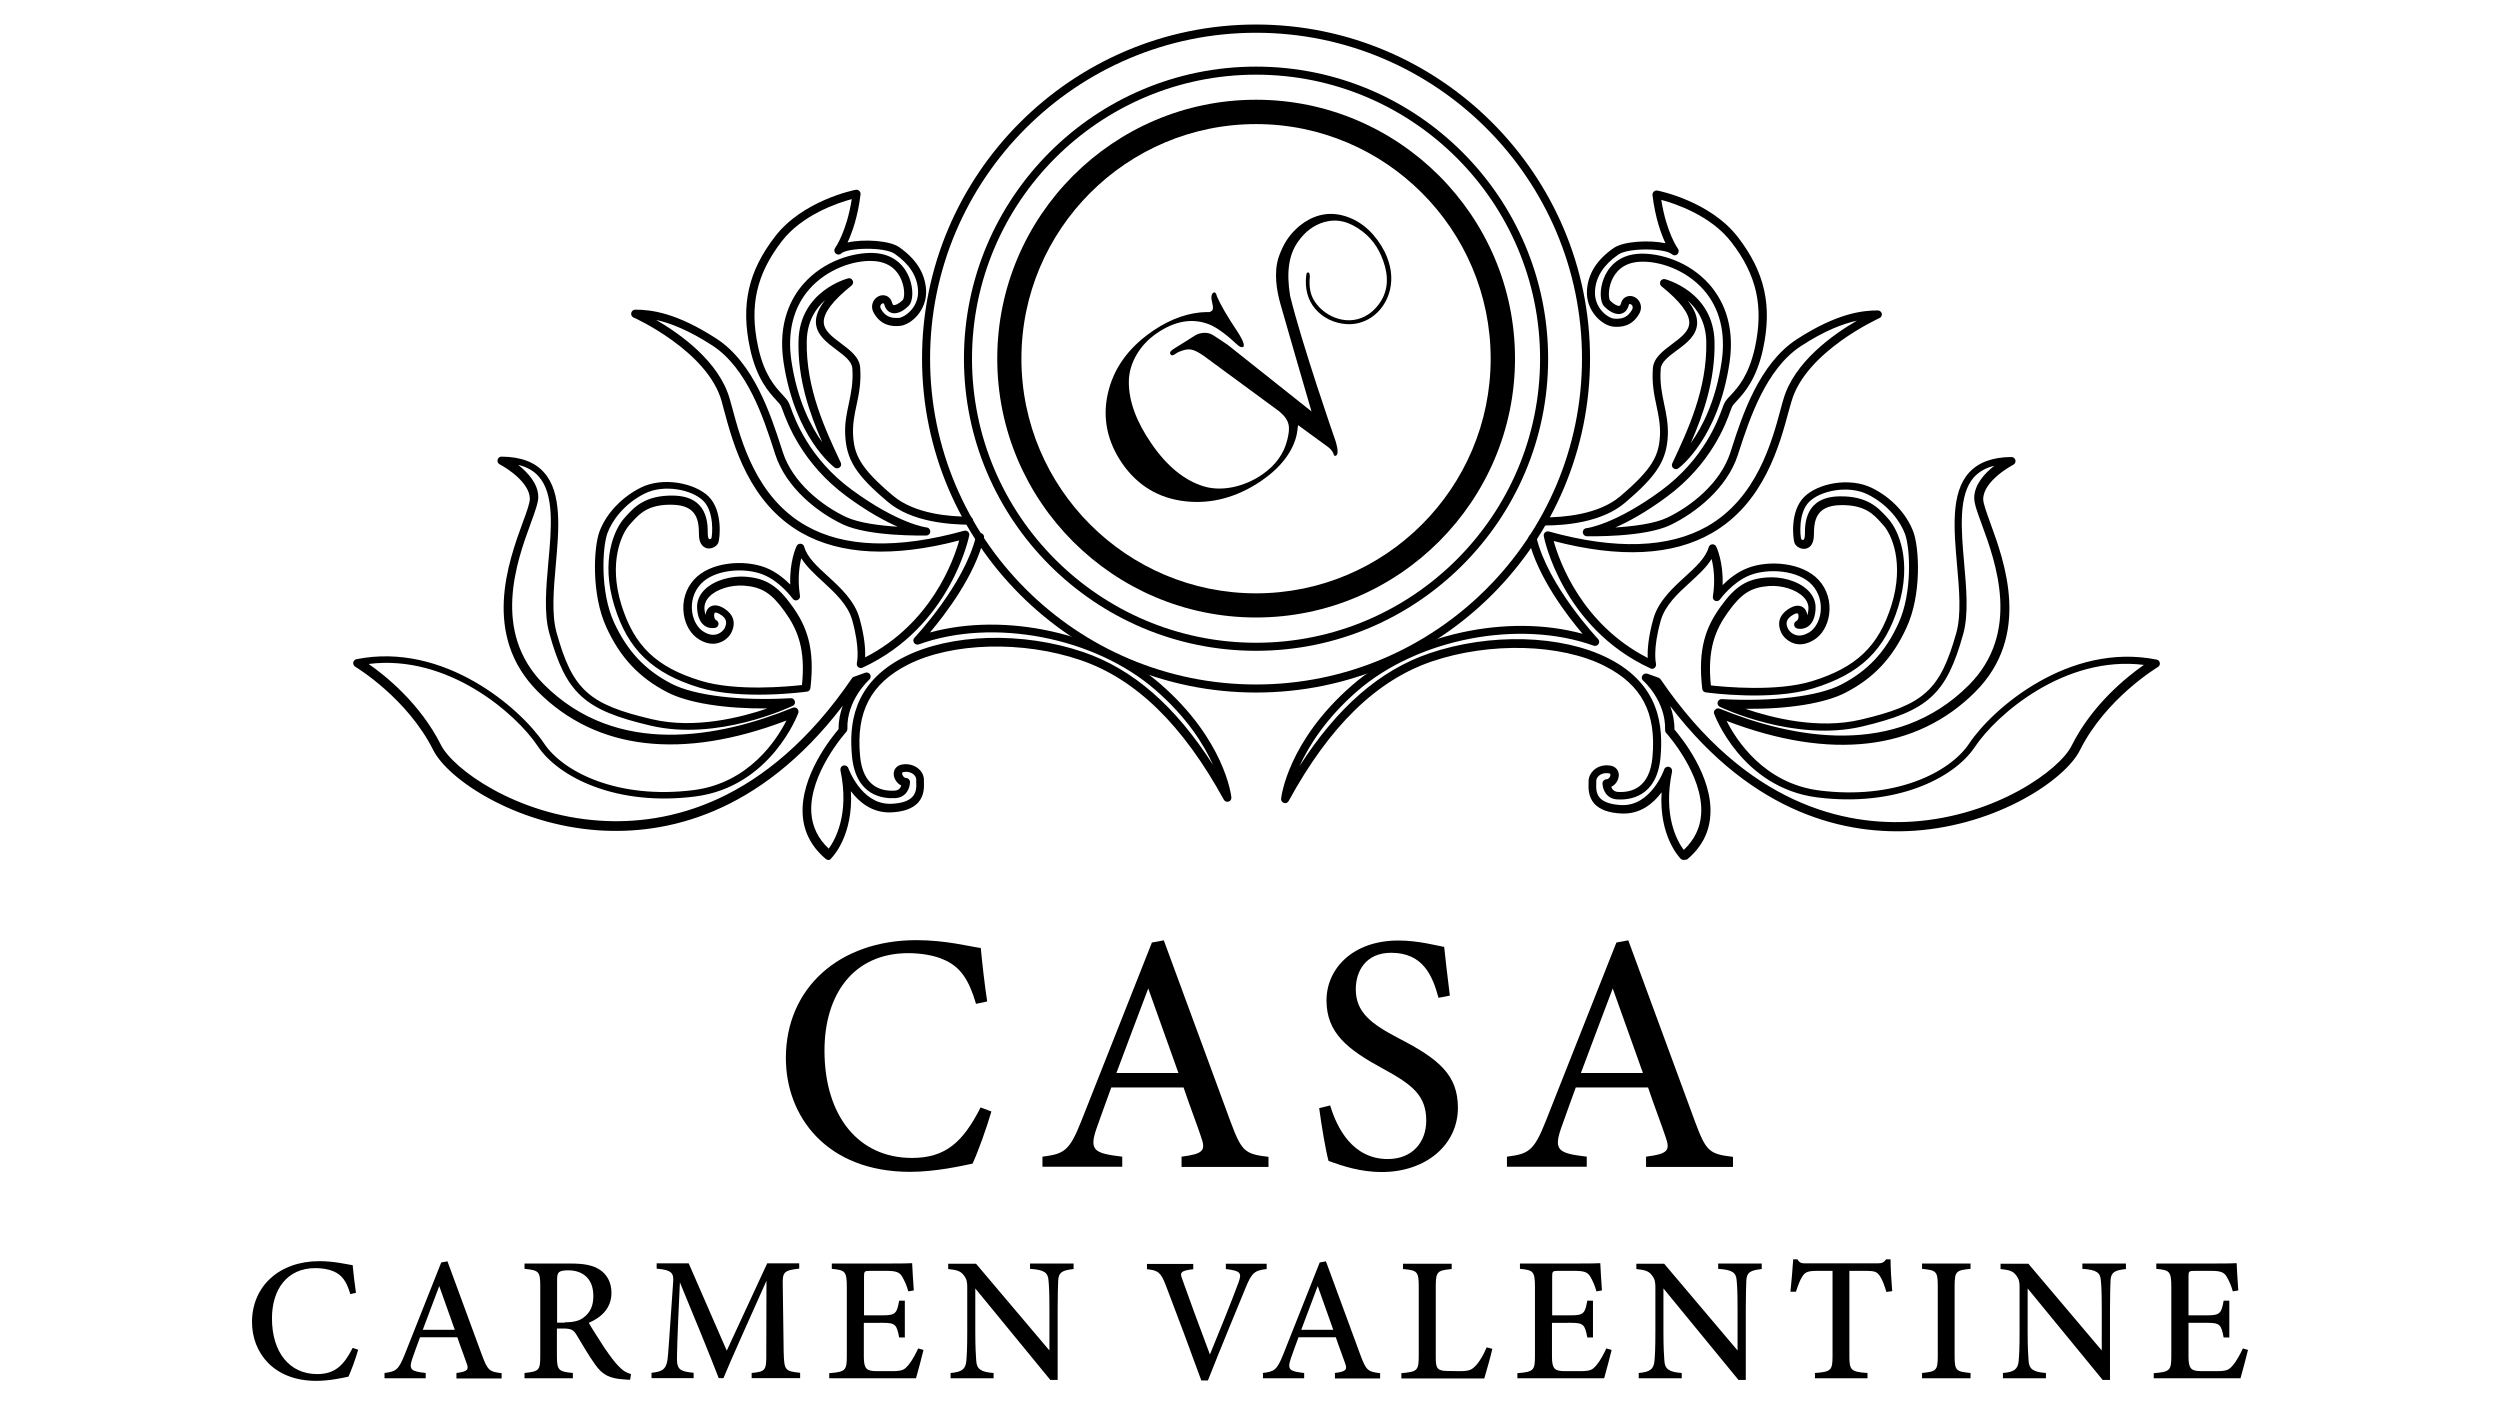
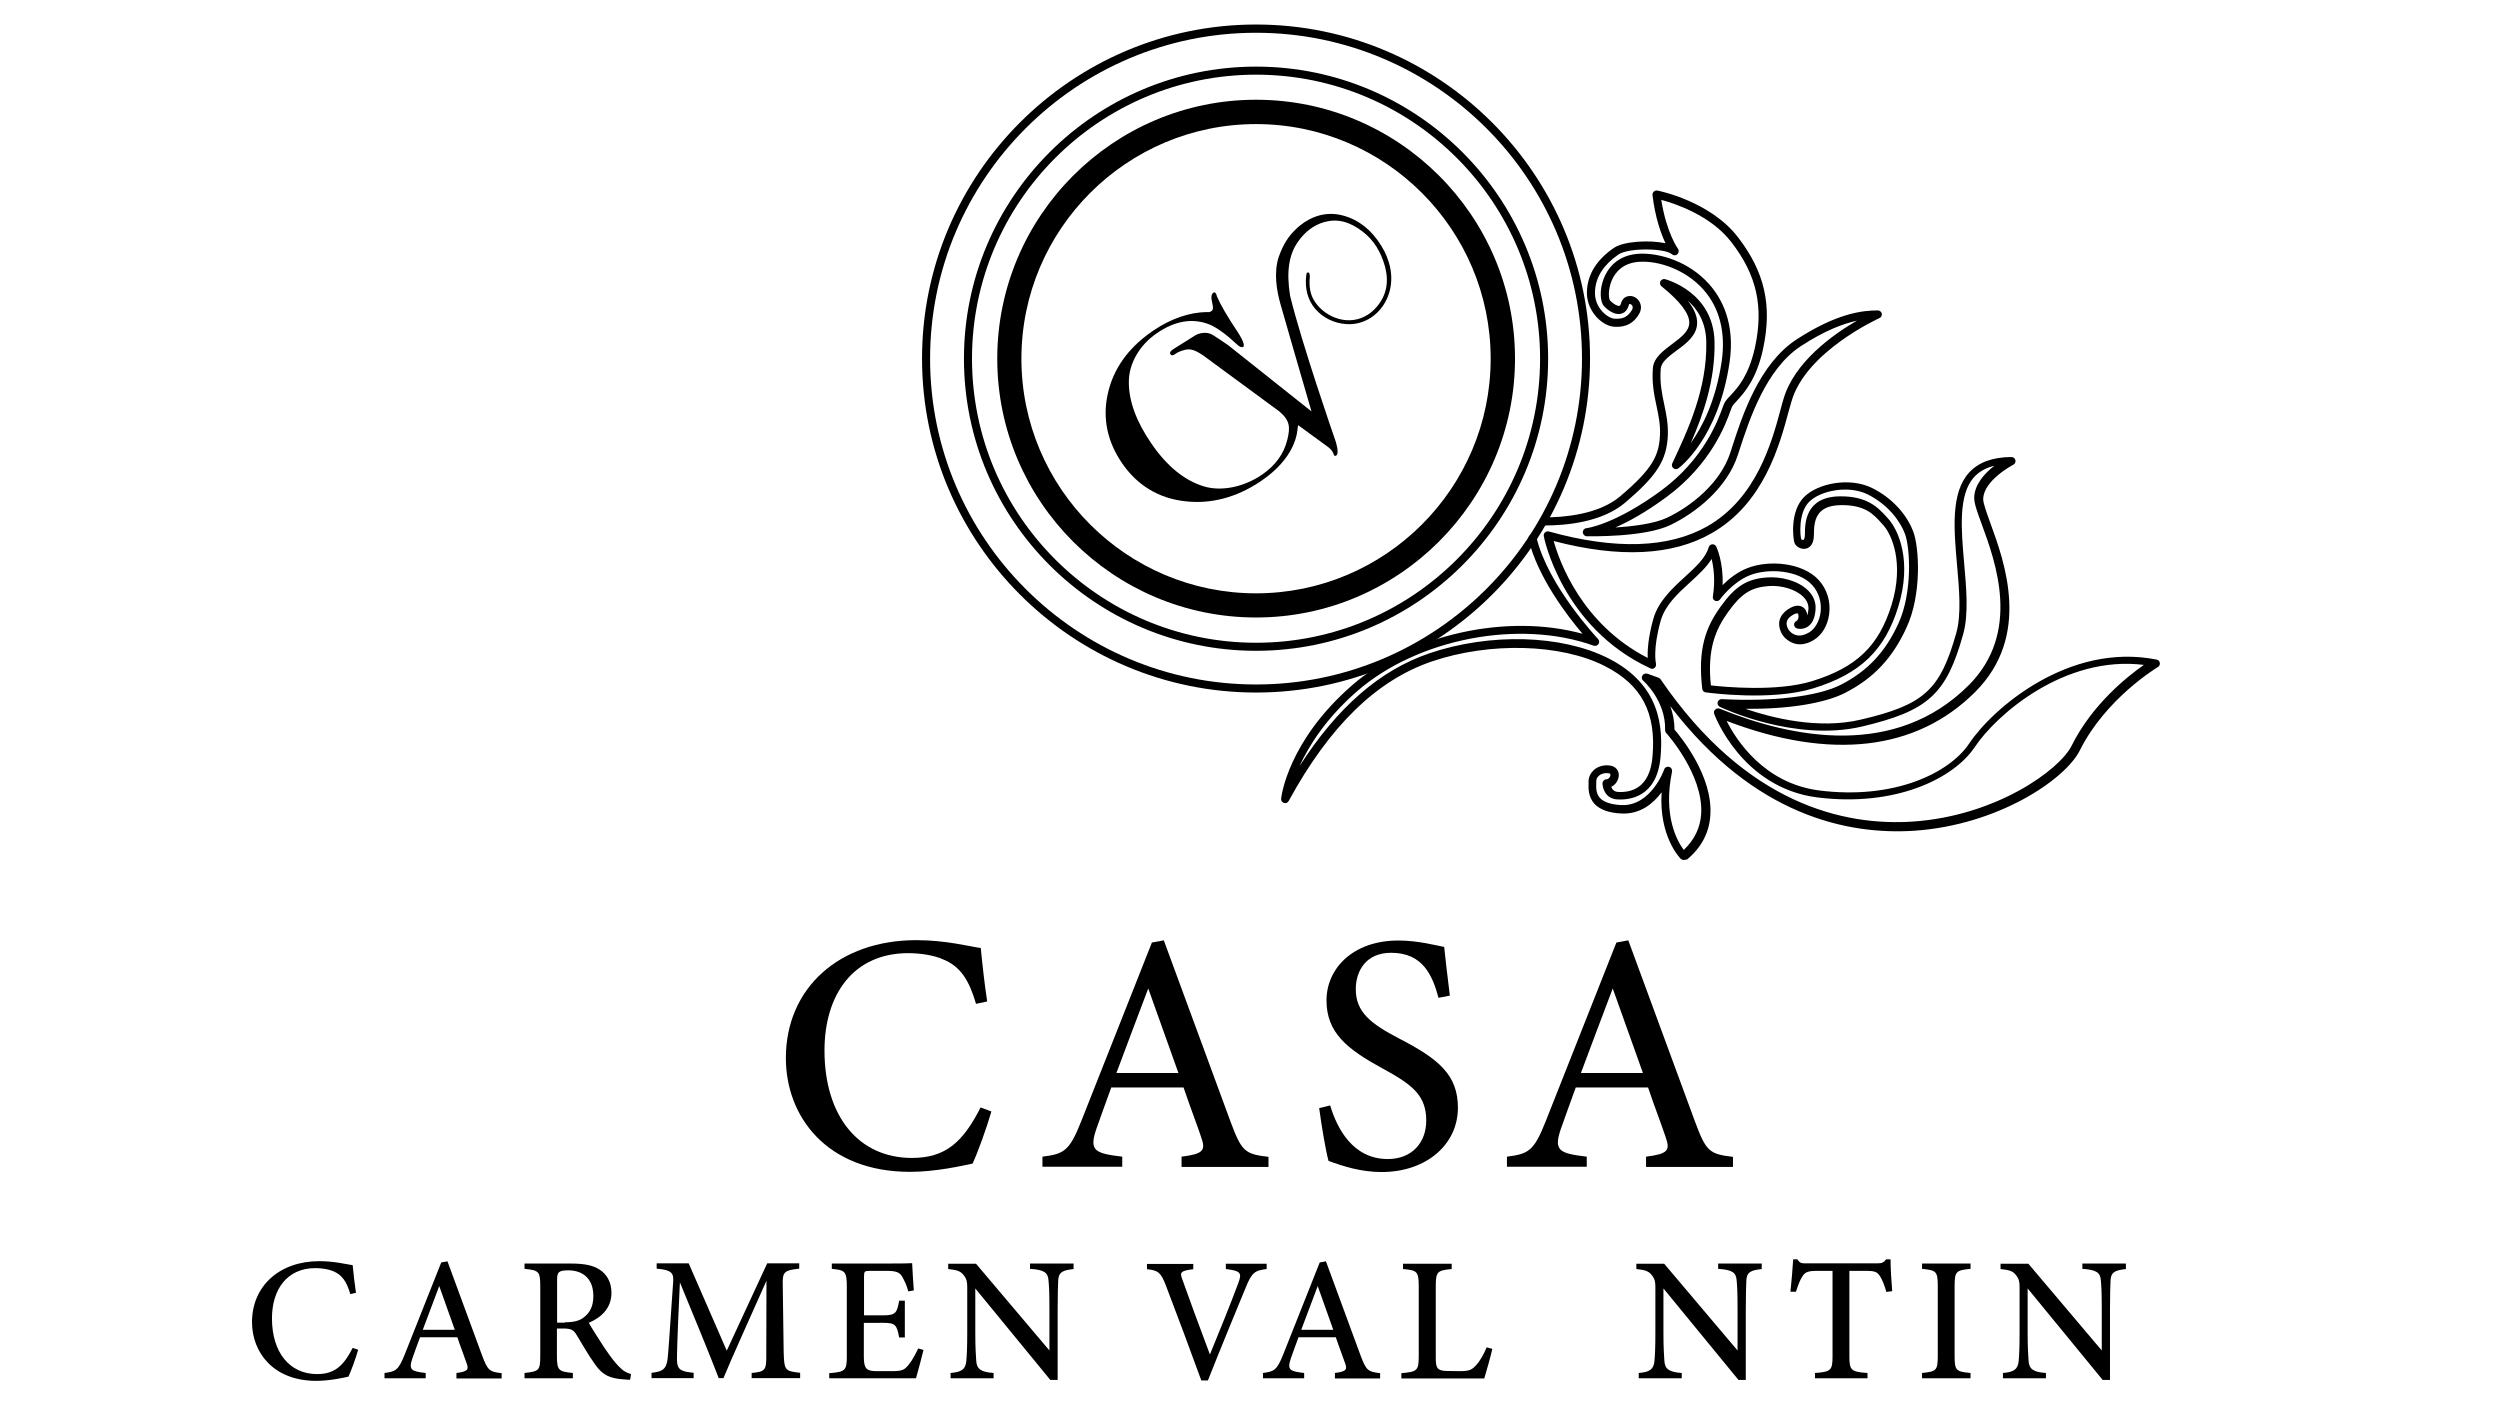
<svg xmlns="http://www.w3.org/2000/svg" version="1.1" id="Layer_1" x="0px" y="0px" viewBox="0 0 1366 768" style="enable-background:new 0 0 1366 768;" xml:space="preserve">
  <g>
    <g>
      <path d="M735.9,118.4c-8.1-2.8-15.9-1.7-23.1,3c-1.6,1.1-3.3,2.4-4.8,3.9c-4.1,3.9-6.9,8.4-9.2,14.8c-3,8.6-1.2,18.8,0.8,25.9    c0.1,0.4,14.1,49.1,17,58.8l-45.8-36.4c-3-2.1-5.9-3.9-7.4-4.9l-0.8-0.5c-3-1.9-7.3-1.2-9.8,0.4c-1.5,1-2.9,1.9-4.4,2.8    c-1.9,1.2-4.1,2.5-6.9,4.3c-1.2,0.8-2.7,1.8-2,3c0.8,1.2,1.8,0.4,2.2,0.2c0.7-0.5,2.2-1.5,3.9-2c3.9-1.3,6-1.4,11.8,2.5l41.5,30.5    c6.1,5.1,6.1,8.9,4.5,15.5c-1.8,7.6-6.4,14-13.6,19c-10.1,7-22.6,9.5-32.2,6.5c-10.4-3.2-20-11-28.3-23.1    c-8.4-12.1-12.6-23.5-12.5-34c0-9.9,5.8-20,15.1-26.4c10.1-7,19.9-8.6,29.2-4.8c4.1,1.8,9.2,5.5,15,11c1.4,1.2,2.4,1.6,3.2,1.1    c0.4-0.2,1.2-1.6-3.1-8.2c-5.4-8.1-9.2-14.5-11.2-19.2c-0.5-1.6-0.6-1.8-0.7-1.8c-0.4-0.6-0.8-0.7-1.4-0.3    c-1.1,0.8-1.3,2.7-0.5,5.7c0.6,2.3,0.5,3.7-0.5,4.3c-0.7,0.5-1.6,0.7-2.6,0.5c-9.5,0.2-19.2,3.5-28.8,9.9    c-0.4,0.3-0.9,0.6-1.3,0.9c-12.9,9-20.9,20.3-23.9,33.8c-3,13.4-0.3,26.3,8,38.3c8.3,11.9,19.8,18.9,34.3,20.5    c14,1.6,27.8-2,40.9-10.7c0.5-0.4,0.9-0.6,1.4-1c10.3-7.1,16.9-16.1,18.7-25.2c0.2-0.9,0.3-2,0.4-2.8c0.1-1,0.2-1.6,0.3-1.9    l15.6,11.4c2.8,1.9,3.5,3.6,3.8,4.5c0.2,0.5,0.3,0.8,0.6,0.9l0.7-0.1l0.1-0.1c1.9-1.3-0.3-7.8-0.6-8.6    c-0.2-0.5-18.2-52.4-24.6-78.7c-2.1-13-0.7-22.4,4.3-29.5c3.9-5.6,8.8-9.2,14.5-10.8c7-1.9,13.6-0.3,20.8,5.2    c6,4.6,10,10.9,12.3,19.3c2.2,8.4,0.7,15.8-4.6,21.9c-1.4,1.6-2.9,3-4.6,4.1l0,0c-10.3,6.8-23.1,1.9-29-6.7    c-2.6-3.7-3.5-8.2-2.9-14.1c0-0.4-0.1-0.9-0.2-1.3l-0.2-0.5l-0.1-0.3l-1.1,0.1l-0.1,0.2l-0.1,0.4l-0.2,1c-0.8,7,0.8,13.3,4.9,18.1    c4.1,4.9,10.4,8,17.2,8.4c4.8,0.3,9.4-1,13.4-3.6c5.1-3.4,8.8-8.8,10.3-15.2c1.5-6.6,0.6-13.3-2.8-20.5    C751.9,128.3,744.6,121.3,735.9,118.4" />
      <g>
        <g>
          <g>
-             <path d="M452.7,469.9c-0.5,0-1-0.2-1.4-0.5c-7.8-6.5-12.1-14.7-12.7-24.1c-1.4-21.4,16.1-42.8,19.6-46.9       c0-4.8,0.9-9.1,2.3-12.8c-46,60.2-97.5,70.5-133.4,68.1c-45.6-3.1-82.4-27.9-90.4-43.9c-14.3-28.5-42.3-45.3-42.6-45.5       c-0.8-0.5-1.2-1.4-1.1-2.3c0.2-0.9,0.8-1.6,1.7-1.8c47.9-9.6,89.7,26.8,102.5,45.9c10.6,16,40.8,30.8,81.9,25.6       c30.2-3.9,45.4-27.6,50.6-38c-56.9,21.7-103.8,16.3-135.8-15.8c-30.8-30.8-16.1-71-8.2-92.6c2.1-5.6,3.8-10.5,3.8-12.7       c0-8.6-11.9-16.5-16.5-18.9c-0.9-0.5-1.4-1.5-1.1-2.5c0.2-1,1.1-1.7,2.1-1.7c0,0,0,0,0,0c10.5,0.1,18.1,2.9,23.2,8.6       c10,11.1,8.2,31.1,6.5,50.4c-1.2,13.3-2.4,27.1,0.4,37.1c8.7,31.3,17.5,39.3,52.2,47.4c23.3,5.5,48.6-1,63-5.9       c-23.4,0.2-43.3-3-54.6-8.8c-15.5-8-25.8-19-33.4-35.6c-8.3-18.1-6.9-43.6-3.8-52.1c3.6-9.8,12-18.8,22.5-24.1       c12.3-6.2,29.8-2.5,37.2,4.8c7.9,7.9,6.1,23.1,5.3,25.2c-0.7,1.9-3.4,3.6-6.1,3.1c-1.3-0.3-4.5-1.5-4.5-7.6       c0-7.7-1.1-15.9-14.4-16.2c-13.3-0.4-18.2,5-22.4,9.7l-0.9,1c-4.7,5.1-11.8,20.9-4.7,43.9c7,22.5,19.1,34.2,43.5,41.6       c19.3,5.9,48,3.1,55.2,2.3c2-19.6-2.3-30.2-9.4-40.1c-7.2-10.1-12.6-13.5-22.3-14.2c-7.1-0.5-14.9,1.9-18.8,5.9       c-2,2-2.9,4.3-2.8,6.8c0.1,1.3,0.3,2.4,0.6,3.3c0.2-1.9,1-3.5,2.4-4.4c1.3-0.8,3.5-1.5,7,0.4c3.4,1.9,8.5,6.2,4.6,13.9       c-0.6,1.2-2.9,4.3-6.9,5.4c-2.3,0.7-6.1,0.9-10.6-1.9c-4.5-2.7-7.5-7.8-8.4-13.9c-1-7,1.1-13.9,5.7-18.9       c8.8-9.6,27.2-11,38.9-6.5c5.7,2.2,10.4,6.1,13.6,9.3c-0.5-12.7,3.3-20.7,3.5-21.1c0.4-0.8,1.3-1.3,2.2-1.2       c0.9,0.1,1.7,0.7,1.9,1.6c1.6,5.8,7.2,10.9,13,16.2c6.8,6.2,14.5,13.3,17.2,22.8c2.9,10.3,3.3,17.4,3.1,21.5       c36.1-18.5,48.3-52.8,51.4-63.9c-35.9,9.4-64.9,7.9-86.2-4.2c-28.6-16.3-37.2-48.1-42.3-67c-0.5-1.8-0.9-3.4-1.3-4.9       c-7.7-27.4-47.7-45.6-48.1-45.7c-1-0.4-1.5-1.5-1.3-2.5c0.2-1,1.1-1.8,2.2-1.8c8.6,0,22.4,1.6,44.3,15.8       c20.6,13.3,29.8,42,35.4,59.2l0.9,2.8c5.4,16.7,21.4,29.3,34.6,35.5c7.1,3.3,18.7,4.7,28.2,5.3c-7.1-3.1-16.5-8.2-27.9-16.6       c-24.4-18-32.4-40.1-35.1-47.4c-0.3-0.8-0.5-1.4-0.7-1.8c-0.4-0.9-1.4-2-2.7-3.4c-4-4.4-10.7-11.6-14.3-28.3       c-5.1-23.7-1-42,13.7-61.1c15.1-19.6,42.9-25.3,44.1-25.5c0.7-0.1,1.4,0.1,1.9,0.6c0.5,0.5,0.8,1.2,0.7,1.9       c-1.5,12.5-4.7,21.1-7.1,26.3c8.9-2,23.1-1.1,28.3,2.6c9.2,6.5,13.9,14,14.6,23c0.8,11.3-8.2,19.6-14.6,20       c-4.1,0.3-9.9-0.1-13.9-7c-1.4-2.4-1.3-5,0.1-7.1c1.3-1.9,3.6-3,5.7-2.6c2,0.3,3.5,1.8,4.1,3.9c0.1,0.5,0.4,1.3,0.9,1.4       c0.8,0.2,2.9-0.7,5-2.8c0.8-0.8,1.4-5.7-0.8-11c-1.9-4.6-6.2-10-15.9-10.3c-10.1-0.4-24.5,4.3-34.2,15.2       c-8.9,10-12.3,23.6-10,39.3c3.2,21.6,10.7,36,16.9,44.6c-7-15.9-13.5-34.5-13-55.4c0.6-27.4,26.8-34.1,27.1-34.2       c1-0.3,2,0.2,2.5,1.2c0.5,0.9,0.2,2-0.6,2.7c-10.2,8.2-15.3,14.9-15.2,20c0.1,4.7,4.6,8,9.4,11.6c4.9,3.7,10.1,7.5,10.5,13.3       c0.6,8.2-0.7,14.4-2,20.5c-1.1,5.1-2.1,10-1.9,15.7c0.5,11.2,3.6,18.4,21.9,33.8c11.9,10,31.1,11.4,41.5,11.4       c1.2,0,2.2,1,2.2,2.2c0,1.2-1,2.2-2.2,2.2c-11-0.1-31.4-1.5-44.3-12.4c-17.6-14.8-22.8-23.1-23.4-37c-0.3-6.2,0.9-11.6,2-16.8       c1.2-5.8,2.5-11.8,1.9-19.3c-0.3-3.8-4.4-6.9-8.7-10.1c-5.2-3.9-11-8.2-11.2-15c-0.1-3.7,1.6-7.8,5.1-12.2       c-5.2,4.6-9.9,11.7-10.1,22.5c-0.5,25.8,10.1,48.3,18.6,66.4c0.4,0.9,0.2,2-0.6,2.6c-0.8,0.6-1.9,0.7-2.7,0.1       c-0.9-0.7-21.8-16.5-28-57.8c-3.2-21.5,4.3-35.2,11.1-42.8c11.4-12.8,27.4-16.9,37.6-16.7c12.9,0.4,18.1,8.6,20,13.5       c2.4,6,2.2,12.9-0.3,15.4c-1.5,1.5-5.4,4.9-9.2,3.9c-1.4-0.4-3.2-1.4-4.1-4.5c-0.1-0.3-0.3-0.7-0.5-0.8c-0.4,0-1,0.2-1.4,0.8       c-0.5,0.7-0.4,1.5,0.1,2.4c2.2,3.8,5,5.1,9.7,4.8c3.3-0.3,11.2-5.9,10.5-15.3c-0.5-7.6-4.7-14.1-12.7-19.7       c-5.6-3.9-25.7-3.4-29.3-0.2c-0.8,0.8-2.1,0.8-3,0c-0.8-0.8-1-2-0.3-3c0.1-0.1,6.3-8.8,9.1-26.7c-7.5,2-27.1,8.5-38.3,23.1       c-13.8,18-17.7,35.2-12.9,57.5c3.3,15.4,9.3,21.9,13.3,26.2c1.6,1.8,2.9,3.1,3.6,4.7c0.2,0.5,0.4,1.1,0.8,2       c2.5,7,10.2,28.2,33.5,45.3c25.6,18.8,40.8,20.6,40.9,20.6c1.2,0.1,2,1.1,2,2.3c0,1.2-1,2.1-2.2,2.1c-1.3,0-31.3,0.7-45.6-6.1       c-14-6.6-31-20.1-36.9-38.2l-0.9-2.8c-5.4-16.6-14.3-44.4-33.6-56.8c-13-8.4-23-12.2-30.6-13.9c13.1,7.6,34.4,22.7,40.2,43.1       c0.4,1.5,0.9,3.2,1.4,5c4.9,18.3,13.2,48.9,40.2,64.3c21,12,50.1,12.9,86.5,2.8c0.7-0.2,1.5,0,2.1,0.5c0.6,0.5,0.8,1.3,0.7,2       c-0.1,0.5-10,50-58.3,72.3c-0.8,0.4-1.7,0.2-2.4-0.3c-0.7-0.6-0.9-1.5-0.7-2.3c0-0.1,1.9-7.5-2.6-23.5       c-2.4-8.3-9.2-14.6-15.9-20.8c-4.6-4.2-9-8.3-11.9-12.9c-1.1,4.5-2.1,11.6-0.7,20.5c0.2,1-0.4,2-1.4,2.4c-1,0.4-2,0.1-2.6-0.8       c-0.1-0.1-6.8-9.5-16.3-13.2c-10.1-4-26.6-2.8-34,5.3c-3.7,4-5.4,9.6-4.6,15.3c0.7,4.7,3,8.7,6.3,10.7c2.6,1.6,4.9,2,7.1,1.4       c2.5-0.7,4-2.7,4.2-3.1c1.3-2.6,2-5.5-2.8-8.1c-1.4-0.8-2.2-0.7-2.4-0.6c-0.2,0.2-0.5,0.8-0.4,1.9c0.1,1.2,0.7,2,1,2.1       c0.9,0.4,1.4,1.2,1.4,2.2c-0.1,0.9-0.7,1.8-1.6,2c-0.3,0.1-3.3,0.8-6-1.1c-2.4-1.7-3.8-4.8-4.1-9.3c-0.3-3.8,1.1-7.4,4-10.3       c5.6-5.6,15.2-7.7,22.3-7.2c11.1,0.8,17.6,4.8,25.6,16c7.9,11,12.6,22.9,10,44.9c-0.1,1-0.9,1.8-1.9,1.9       c-1.4,0.2-35.7,4.8-58.8-2.2c-25.6-7.8-39.1-20.8-46.4-44.6c-7.7-24.9-0.1-42,5.6-48.2l0.9-1c4.4-4.8,10.4-11.4,25.8-11.1       c18.7,0.4,18.7,15.1,18.7,20.6c0,2.1,0.5,3.1,0.8,3.2c0.4,0.1,1.1-0.2,1.2-0.5c0.5-1.6,1.7-14.3-4.4-20.4       c-6.2-6.2-21.5-9.3-32.1-4c-11.2,5.6-17.8,14.8-20.3,21.6c-2.8,7.7-4.1,32,3.6,48.8c7.2,15.6,16.9,26,31.4,33.5       c12.4,6.4,37.3,9.5,65.1,7.9c1.1-0.1,2,0.6,2.3,1.7c0.3,1-0.2,2.1-1.2,2.5c-1.7,0.8-41.2,19.4-77.6,10.8       c-36.3-8.5-46.2-17.5-55.4-50.6c-3-10.8-1.7-25-0.5-38.7c1.7-18.4,3.4-37.3-5.4-47c-2.7-3-6.4-5.1-11.1-6.2       c5.2,4.1,11,10.3,11,17.6c0,3-1.7,7.7-4.1,14.3c-7.6,20.7-21.6,59.2,7.1,88c40,40.1,96.1,29.1,136.1,12.8       c0.8-0.3,1.7-0.1,2.4,0.5c0.6,0.6,0.8,1.5,0.6,2.3c-0.1,0.4-14.9,40.4-56.3,45.7c-42.9,5.5-74.7-10.4-86.1-27.5       c-11.7-17.6-49-50.4-92.4-44.9c9,6.2,28.1,21.5,39.5,44.2c6.6,13.2,41.2,38.4,86.7,41.4c37,2.5,91-9,137.9-77.8       c0.3-0.4,0.6-0.7,1.1-0.8l6.1-2.2c1-0.4,2.1,0,2.7,0.9c0.5,0.9,0.4,2.1-0.4,2.8c-0.1,0.1-12.5,11.2-12,27       c0,0.6-0.2,1.1-0.6,1.6c-0.2,0.2-20.5,22.9-19.1,44.3c0.5,7.5,3.7,14.1,9.5,19.5c3.3-4.5,11.5-18.6,6.4-42.8       c-0.2-1.1,0.4-2.3,1.6-2.6c1.1-0.3,2.3,0.3,2.7,1.4c0.1,0.2,7,19.5,22.6,19.5c0.3,0,0.5,0,0.8,0c5.6-0.2,9.6-1.5,11.7-3.9       c2.3-2.5,2.1-5.9,2-8.2c0-0.5,0-0.9,0-1.2c0-1-0.5-1.9-1.4-2.7c-1.3-1.2-3.3-1.7-5.3-1.4c-1,0.1-1,0.6-1,0.9       c0.1,1.1,1.1,2.4,2.1,2.4c1.2,0,2.2,1,2.2,2.2c0,2.9-1.7,8.4-8,8.8c-6.5,0.4-21.7-1-23.7-23c-1.5-16.3-0.1-39.6,28.5-54.1       c25.4-12.9,64.8-14,97.9-2.7c27,9.2,50.3,29.4,70.9,61.7c-5-11.2-14.4-26.2-31.5-41c-33.2-28.9-88.8-39.6-129.3-24.9       c-1,0.3-2,0-2.6-0.9c-0.6-0.9-0.5-2,0.2-2.7c0.3-0.3,27.3-29,33.7-55.6c0.3-1.2,1.5-1.9,2.7-1.6c1.2,0.3,1.9,1.5,1.6,2.7       c-4.9,20.5-21,41.5-29.5,51.6c41.1-11.3,93.8,0.2,126,28.2c34.9,30.4,38.6,60.6,38.7,61.9c0.1,1-0.5,2-1.5,2.3       c-1,0.3-2.1-0.1-2.6-1c-22.5-41-48.1-66-78.3-76.3c-31.6-10.8-70.4-9.7-94.4,2.5c-20.2,10.3-28.3,25.6-26.1,49.8       c1.5,16.6,11.2,19.5,19,19c2.2-0.1,3.2-1.6,3.5-2.8c-2.3-1.1-3.9-3.6-4.1-5.9c-0.2-2.9,1.7-5.2,4.8-5.6       c3.3-0.5,6.5,0.4,8.8,2.4c1.9,1.6,2.9,3.8,2.9,6.1c0,0.3,0,0.6,0,1c0.1,2.6,0.3,7.5-3.2,11.4c-3,3.2-7.9,5-14.8,5.3       c-10.3,0.4-17.5-5.7-21.9-11.6c1.4,24.2-10,35.9-10.5,36.4C453.8,469.7,453.2,469.9,452.7,469.9z" />
-           </g>
+             </g>
          <g>
            <path d="M920,469.9c-0.6,0-1.1-0.2-1.6-0.6c-0.6-0.6-12-12.3-10.5-36.4c-4.4,6-11.6,12.1-21.9,11.6c-6.9-0.3-11.8-2.1-14.8-5.3       c-3.5-3.9-3.3-8.8-3.2-11.4c0-0.4,0-0.7,0-1c0-2.2,1.1-4.4,2.9-6.1c2.3-2,5.5-2.9,8.8-2.4c3.1,0.4,5,2.7,4.8,5.6       c-0.2,2.4-1.7,4.9-4.1,6c0.4,1.2,1.3,2.6,3.5,2.8c7.8,0.5,17.5-2.4,19-19c2.2-24.2-5.8-39.5-26.1-49.8       c-24-12.2-62.9-13.2-94.4-2.5c-30.3,10.3-55.9,35.3-78.3,76.3c-0.5,0.9-1.6,1.4-2.6,1c-1-0.3-1.6-1.3-1.5-2.3       c0.1-1.3,3.8-31.5,38.7-61.9c32.2-28.1,84.9-39.5,126-28.2c-8.5-10-24.5-31-29.5-51.6c-0.3-1.2,0.4-2.4,1.6-2.7       c1.2-0.3,2.4,0.4,2.7,1.6c6.4,26.7,33.5,55.3,33.7,55.6c0.7,0.7,0.8,1.9,0.2,2.7c-0.6,0.9-1.6,1.2-2.6,0.9       c-40.6-14.6-96.2-3.9-129.3,24.9c-17.1,14.9-26.4,29.9-31.5,41c20.6-32.2,44-52.5,70.9-61.7c33.1-11.3,72.4-10.2,97.9,2.7       c28.6,14.5,29.9,37.8,28.5,54.1c-2,22-17.2,23.4-23.7,23c-6.3-0.4-8-6-8-8.8c0-1.2,1-2.2,2.2-2.2c1.1,0,2.1-1.3,2.1-2.4       c0-0.4,0.1-0.8-1-0.9c-2-0.3-4,0.2-5.3,1.4c-0.9,0.8-1.4,1.8-1.4,2.7c0,0.3,0,0.8,0,1.2c-0.1,2.3-0.3,5.7,2,8.2       c2.1,2.3,6.1,3.6,11.7,3.9c16.2,0.7,23.4-19.3,23.4-19.5c0.4-1.1,1.6-1.7,2.7-1.4c1.1,0.3,1.8,1.4,1.6,2.6       c-5.1,24.3,3,38.3,6.4,42.8c5.8-5.5,9-12,9.5-19.6c1.4-21.5-18.9-44.1-19.1-44.3c-0.4-0.4-0.6-1-0.6-1.6       c0.5-15.9-11.8-26.9-12-27c-0.8-0.7-1-1.9-0.4-2.8c0.5-0.9,1.7-1.3,2.7-1l6.1,2.2c0.4,0.2,0.8,0.4,1.1,0.8       c46.9,68.8,100.9,80.3,137.9,77.8c45.5-3.1,80.1-28.2,86.7-41.4c11.3-22.7,30.5-37.9,39.5-44.2c-43.4-5.4-80.7,27.3-92.4,44.9       c-11.4,17.1-43.2,32.9-86.1,27.5c-41.4-5.3-56.2-45.3-56.3-45.7c-0.3-0.8-0.1-1.7,0.6-2.3c0.6-0.6,1.6-0.8,2.4-0.5       c40,16.3,96.1,27.2,136.1-12.8c28.8-28.8,14.7-67.3,7.1-88c-2.4-6.5-4.1-11.2-4.1-14.3c0-7.3,5.8-13.6,11-17.6       c-4.7,1.1-8.3,3.2-11.1,6.2c-8.7,9.7-7,28.7-5.4,47c1.2,13.7,2.5,27.9-0.5,38.7c-9.2,33-19.1,42-55.4,50.6       c-36.5,8.5-76-10-77.6-10.8c-1-0.5-1.4-1.5-1.2-2.5c0.3-1,1.2-1.8,2.3-1.7c27.7,1.5,52.7-1.5,65.1-7.9       c14.6-7.5,24.3-17.9,31.4-33.5c7.7-16.8,6.4-41.1,3.6-48.8c-2.5-6.8-9.1-16-20.3-21.6c-10.5-5.3-25.9-2.2-32.1,4       c-6.1,6.1-4.9,18.8-4.3,20.5c0.1,0.1,0.8,0.4,1.2,0.3c0.3-0.1,0.8-1.1,0.8-3.2c0-5.5,0-20.2,18.7-20.6       c15.4-0.3,21.4,6.3,25.8,11.1l0.9,1c5.7,6.2,13.3,23.3,5.6,48.2c-7.3,23.8-20.8,36.7-46.4,44.6c-23,7.1-57.3,2.4-58.8,2.2       c-1-0.1-1.8-0.9-1.9-1.9c-2.6-22.1,2.1-33.9,10-44.9c8-11.2,14.5-15.3,25.6-16c7-0.5,16.6,1.5,22.3,7.2c2.9,2.9,4.3,6.5,4,10.3       c-0.3,4.5-1.7,7.6-4.1,9.3c-2.8,1.9-5.7,1.2-6,1.1c-0.9-0.3-1.6-1.1-1.6-2c-0.1-0.9,0.5-1.8,1.4-2.2c0.3-0.1,0.9-0.9,1-2.1       c0.1-1-0.2-1.7-0.4-1.9c-0.2-0.1-0.9-0.2-2.4,0.6c-4.7,2.6-4.1,5.5-2.8,8c0.2,0.5,1.7,2.5,4.2,3.2c2.1,0.6,4.5,0.1,7.1-1.4       c3.3-2,5.6-6,6.3-10.7c0.8-5.7-0.9-11.3-4.6-15.3c-7.4-8.1-23.9-9.3-34-5.3c-9.6,3.8-16.2,13.1-16.3,13.2       c-0.6,0.8-1.7,1.2-2.6,0.8c-1-0.4-1.5-1.4-1.3-2.4c1.4-8.9,0.4-16-0.7-20.5c-2.8,4.6-7.2,8.6-11.9,12.9       c-6.7,6.1-13.5,12.4-15.9,20.8c-4.5,15.9-2.6,23.4-2.6,23.5c0.2,0.8-0.1,1.7-0.7,2.3c-0.7,0.6-1.6,0.7-2.3,0.3       c-48.4-22.3-58.3-71.8-58.3-72.3c-0.1-0.8,0.1-1.5,0.7-2c0.6-0.5,1.3-0.7,2.1-0.5c36.4,10.1,65.5,9.1,86.5-2.8       c27-15.4,35.3-46,40.2-64.3c0.5-1.8,0.9-3.5,1.4-5c5.8-20.4,27.1-35.5,40.2-43.1c-7.6,1.7-17.6,5.4-30.6,13.9       c-19.2,12.5-28.2,40.3-33.6,56.8l-0.9,2.8c-5.9,18-22.9,31.5-36.9,38.2c-14.3,6.8-44.3,6.1-45.6,6.1c-1.2,0-2.1-1-2.2-2.1       c0-1.2,0.8-2.2,2-2.3c0.1,0,15.3-1.8,40.9-20.6c23.3-17.2,31-38.4,33.5-45.3c0.3-0.9,0.6-1.5,0.8-2c0.7-1.6,1.9-3,3.6-4.7       c4-4.3,9.9-10.8,13.3-26.2c4.8-22.3,1-39.5-12.9-57.5c-11.2-14.6-30.8-21.1-38.3-23.1c2.8,17.9,9,26.6,9.1,26.7       c0.7,0.9,0.5,2.2-0.3,3c-0.8,0.8-2.1,0.8-3,0c-3.6-3.3-23.7-3.7-29.3,0.2c-8,5.6-12.2,12.1-12.7,19.7       c-0.7,9.4,7.1,15.1,10.5,15.3c4.7,0.4,7.5-1,9.7-4.8c0.5-0.9,0.5-1.7,0.1-2.4c-0.4-0.6-1-0.8-1.4-0.8c-0.3,0-0.5,0.4-0.5,0.8       c-0.9,3.1-2.7,4.1-4.1,4.5c-3.8,1-7.7-2.4-9.2-3.9c-2.5-2.5-2.7-9.4-0.3-15.4c1.9-4.9,7.1-13.1,20-13.5       c10.2-0.3,26.2,3.9,37.6,16.7c6.8,7.7,14.3,21.3,11.1,42.8c-6.1,41.3-27.1,57.2-28,57.8c-0.8,0.6-1.9,0.6-2.7-0.1       c-0.8-0.6-1-1.7-0.6-2.6c8.5-18.1,19.1-40.6,18.6-66.4c-0.2-10.9-4.9-18-10.1-22.5c3.5,4.5,5.2,8.5,5.1,12.2       c-0.1,6.8-6,11.2-11.2,15c-4.3,3.2-8.5,6.3-8.7,10.1c-0.6,7.5,0.7,13.5,1.9,19.3c1.1,5.2,2.2,10.5,2,16.8       c-0.6,13.8-5.9,22.1-23.4,37c-12.8,10.8-32.7,12.4-43.8,12.4c-0.2,0-0.3,0-0.5,0c-1.2,0-2.2-1-2.2-2.2c0-1.2,1-2.2,2.2-2.2       c0,0,0,0,0,0c10.3,0,29.6-1.4,41.5-11.4c18.2-15.4,21.4-22.6,21.9-33.8c0.2-5.7-0.8-10.5-1.9-15.7c-1.3-6.1-2.6-12.4-2-20.5       c0.4-5.8,5.6-9.6,10.5-13.3c4.8-3.6,9.3-6.9,9.4-11.6c0.1-5-5-11.8-15.2-20c-0.8-0.6-1-1.8-0.6-2.7c0.5-0.9,1.5-1.4,2.5-1.2       c0.3,0.1,26.5,6.8,27.1,34.2c0.4,20.9-6,39.5-13,55.4c6.2-8.6,13.7-23,16.9-44.6c2.3-15.7-1.1-29.3-10-39.3       c-9.7-10.9-24.1-15.6-34.2-15.2c-9.7,0.3-14,5.8-15.9,10.3c-2.2,5.3-1.6,10.2-0.8,11c2.1,2.1,4.1,3,5,2.8       c0.5-0.1,0.8-0.9,0.9-1.4c0.6-2.2,2.1-3.6,4.1-3.9c2.1-0.4,4.4,0.7,5.7,2.6c1.4,2.1,1.5,4.7,0.1,7.1c-4,6.9-9.8,7.3-13.9,7       c-6.3-0.5-15.4-8.7-14.6-20c0.6-9,5.4-16.6,14.6-23c5.3-3.7,19.4-4.5,28.3-2.6c-2.4-5.1-5.6-13.8-7.1-26.3       c-0.1-0.7,0.2-1.4,0.7-1.9c0.5-0.5,1.2-0.7,1.9-0.6c1.2,0.2,29,5.9,44.1,25.5c14.7,19.1,18.8,37.4,13.7,61.1       c-3.6,16.6-10.3,23.9-14.3,28.3c-1.3,1.4-2.4,2.6-2.7,3.4c-0.2,0.4-0.4,1-0.7,1.8c-2.6,7.3-10.6,29.4-35.1,47.4       c-11.4,8.4-20.8,13.5-27.9,16.6c9.5-0.6,21.2-2,28.2-5.3c13.1-6.2,29.1-18.8,34.6-35.5l0.9-2.8c5.5-17.1,14.8-45.8,35.4-59.2       c21.9-14.2,35.8-15.8,44.3-15.8c1,0,1.9,0.7,2.2,1.7c0.2,1-0.3,2.1-1.3,2.5c-0.4,0.2-40.4,18.3-48.1,45.7       c-0.4,1.5-0.9,3.2-1.4,4.9c-5.1,18.9-13.6,50.7-42.3,67c-21.3,12.2-50.3,13.6-86.2,4.2c3.1,11.1,15.3,45.4,51.4,63.9       c-0.2-4.1,0.2-11.2,3.1-21.5c2.7-9.5,10.4-16.6,17.2-22.8c5.9-5.4,11.4-10.4,13-16.2c0.3-0.9,1-1.5,1.9-1.6       c0.9-0.1,1.8,0.4,2.2,1.2c0.2,0.4,4,8.4,3.5,21.1c3.2-3.2,7.9-7.1,13.6-9.3c11.7-4.6,30.1-3.1,38.9,6.5       c4.6,5,6.7,11.9,5.7,18.9c-0.9,6.1-3.9,11.2-8.4,13.9c-4.6,2.8-8.3,2.6-10.6,1.9c-4-1.2-6.3-4.3-6.9-5.4       c-3.9-7.8,1.2-12.1,4.6-14c3.4-1.9,5.7-1.3,7-0.4c1.4,0.9,2.2,2.5,2.4,4.4c0.3-0.9,0.5-2,0.6-3.3c0.2-2.5-0.8-4.8-2.8-6.8       c-4-4-11.7-6.4-18.8-5.9c-9.7,0.7-15.1,4.1-22.3,14.2c-7.1,9.9-11.4,20.6-9.4,40.1c7.2,0.8,35.9,3.6,55.2-2.3       c24.3-7.5,36.5-19.1,43.5-41.6c7.1-23,0.1-38.8-4.7-43.9l-0.9-1c-4.2-4.7-9-10-22.4-9.7c-13.3,0.3-14.4,8.5-14.4,16.2       c0,6.1-3.1,7.3-4.5,7.6c-2.7,0.5-5.3-1.2-6.1-3.1c-0.8-2.1-2.7-17.3,5.3-25.2c7.4-7.4,24.8-11,37.2-4.8       c10.5,5.2,18.9,14.2,22.5,24.1c3.1,8.6,4.6,34-3.8,52.1c-7.6,16.6-17.9,27.6-33.4,35.6c-11.3,5.8-31.1,9-54.6,8.8       c14.4,4.9,39.7,11.4,63,5.9c34.6-8.1,43.4-16.1,52.2-47.4c2.8-10,1.6-23.8,0.4-37.1c-1.7-19.3-3.5-39.3,6.5-50.4       c5.2-5.7,12.8-8.5,23.2-8.6c1.1,0,1.9,0.7,2.2,1.7c0.2,1-0.2,2-1.1,2.5c-0.2,0.1-16.5,8.6-16.5,18.9c0,2.2,1.8,7.1,3.8,12.7       c7.9,21.6,22.6,61.8-8.2,92.6c-32.1,32.1-79,37.5-135.8,15.8c5.2,10.3,20.3,34.1,50.6,38c41.1,5.2,71.2-9.6,81.9-25.6       c12.7-19.1,54.5-55.5,102.5-45.9c0.9,0.2,1.6,0.9,1.7,1.8c0.2,0.9-0.3,1.8-1.1,2.3c-0.3,0.2-28.4,17-42.6,45.5       c-8,16-44.8,40.8-90.4,43.9c-36,2.4-87.4-7.9-133.4-68.1c1.4,3.8,2.3,8.1,2.3,12.8c3.5,4.1,21.1,25.5,19.6,46.9       c-0.6,9.5-4.9,17.6-12.7,24.1C921,469.7,920.5,469.9,920,469.9z" />
          </g>
        </g>
        <g>
          <g>
            <path d="M686.3,378.4c-100.6,0-182.5-81.9-182.5-182.5c0-100.6,81.9-182.5,182.5-182.5s182.5,81.9,182.5,182.5       C868.8,296.6,787,378.4,686.3,378.4z M686.3,17.9c-98.2,0-178.1,79.9-178.1,178.1S588.1,374,686.3,374       c98.2,0,178.1-79.9,178.1-178.1S784.5,17.9,686.3,17.9z" />
          </g>
          <g>
            <path d="M686.3,355.6c-88,0-159.6-71.6-159.6-159.6c0-88,71.6-159.6,159.6-159.6c88,0,159.6,71.6,159.6,159.6       C845.9,284,774.3,355.6,686.3,355.6z M686.3,40.8c-85.6,0-155.2,69.6-155.2,155.2c0,85.6,69.6,155.2,155.2,155.2       s155.2-69.6,155.2-155.2C841.5,110.4,771.9,40.8,686.3,40.8z" />
          </g>
          <g>
            <path d="M686.3,337.4c-78,0-141.4-63.4-141.4-141.4S608.3,54.5,686.3,54.5S827.8,118,827.8,195.9S764.3,337.4,686.3,337.4z        M686.3,67.8c-70.7,0-128.2,57.5-128.2,128.2s57.5,128.2,128.2,128.2s128.2-57.5,128.2-128.2S757,67.8,686.3,67.8z" />
          </g>
        </g>
      </g>
    </g>
    <g>
      <path d="M541.7,607.3c-2.6,9-7.5,22.6-10.3,28.5c-5.3,1.1-20,4.5-34.1,4.5c-45.5,0-67.9-30.1-67.9-62.2c0-38.1,29-64.4,71.3-64.4    c16.1,0,29.3,3.5,35.2,4.3c0.8,8.5,2.1,20.1,3.5,29.2l-6.1,1.3c-3.8-12.9-8.4-20.4-18-24.3c-4.8-2.2-12.3-3.4-19-3.4    c-30.1,0-45.8,22.7-45.8,53.2c0,35.6,18.4,58.7,47.8,58.7c18.4,0,27.9-8.7,37.5-27.6L541.7,607.3z" />
      <path d="M645.6,637.5V632c12-1.5,13.3-3.4,10.7-10.7c-2.3-7-5.9-16.1-9.6-27.1h-39.5c-2.8,7.9-5.6,15.2-8.1,22.5    c-4.1,12-1.1,13.5,14.1,15.3v5.5h-43.6V632c11.7-1.5,14.7-2.9,21.2-19.4l38.6-97.6l6.5-1.2c11.8,32,24.6,66.8,36.4,98.9    c6.1,16.4,7.8,17.9,20.8,19.4v5.5H645.6z M627.4,540.1c-5.9,15.6-12,31.7-17.4,46.2h33.9L627.4,540.1z" />
      <path d="M786,545.2c-3.3-12.2-8.5-24.6-25.9-24.6c-13.9,0-19.3,10.1-19.3,19.9c0,12.4,8,18.8,23.6,26.9    c21.9,11.3,32.2,20,32.2,37.9c0,20-17.2,35.1-41.7,35.1c-11.3,0-21.2-3.2-29-6.1c-1.4-5-3.8-18.9-5.1-28.8l6-1.5    c3.7,12.4,12.3,29.3,31.5,29.3c13.1,0,21-8.9,21-21c0-13.7-7.5-19.6-23.7-28.4c-19.5-10.6-30.8-19.6-30.8-37.3    c0-17.1,14.1-32.7,39.3-32.7c10.9,0,21,2.8,25,3.5c0.7,6.7,1.6,14.6,3.1,26.6L786,545.2z" />
      <path d="M899.4,637.5V632c12-1.5,13.3-3.4,10.7-10.7c-2.3-7-5.9-16.1-9.6-27.1h-39.5c-2.8,7.9-5.6,15.2-8.1,22.5    c-4.1,12-1.1,13.5,14.1,15.3v5.5h-43.6V632c11.7-1.5,14.7-2.9,21.2-19.4l38.6-97.6l6.5-1.2c11.8,32,24.6,66.8,36.4,98.9    c6.1,16.4,7.8,17.9,20.8,19.4v5.5H899.4z M881.2,540.1c-5.9,15.6-12,31.7-17.4,46.2h33.9L881.2,540.1z" />
      <path d="M195.7,737.5c-1.3,4.7-3.9,11.7-5.3,14.7c-2.7,0.6-10.3,2.3-17.6,2.3c-23.5,0-35.1-15.6-35.1-32.1    c0-19.7,15-33.3,36.8-33.3c8.3,0,15.2,1.8,18.2,2.2c0.4,4.4,1.1,10.4,1.8,15.1l-3.1,0.7c-1.9-6.6-4.4-10.5-9.3-12.5    c-2.5-1.1-6.3-1.7-9.8-1.7c-15.5,0-23.7,11.7-23.7,27.5c0,18.4,9.5,30.4,24.7,30.4c9.5,0,14.4-4.5,19.4-14.3L195.7,737.5z" />
      <path d="M249.4,753.1v-2.9c6.2-0.8,6.9-1.8,5.5-5.5c-1.2-3.6-3.1-8.3-5-14h-20.4c-1.5,4.1-2.9,7.8-4.2,11.6    c-2.1,6.2-0.6,7,7.3,7.9v2.9h-22.5v-2.9c6.1-0.8,7.6-1.5,11-10l20-50.4l3.4-0.6c6.1,16.5,12.7,34.5,18.8,51.1    c3.2,8.5,4,9.2,10.8,10v2.9H249.4z M240,702.7c-3,8-6.2,16.4-9,23.9h17.5L240,702.7z" />
      <path d="M344.3,753.9c-1.1,0-2.2-0.1-3.4-0.2c-8-0.5-11.7-2.5-15.7-8.1c-3.6-5-7-11-10.1-16.1c-1.8-3-3.1-3.6-7.7-3.6l-3.1,0v14.9    c0,8.1,1,8.6,8.7,9.4v2.9h-26.4v-2.9c7.9-0.9,8.6-1.3,8.6-9.4v-38.2c0-8.1-1-8.5-8.6-9.3v-2.9h25.2c7.3,0,12.1,0.9,15.8,3.3    c3.9,2.5,6.5,6.8,6.5,12.7c0,8.3-5.4,13.4-12.4,16.4c1.7,3,5.8,9.4,8.6,13.7c3.5,5.1,5.4,7.6,7.6,9.9c2.5,2.7,4.5,3.7,6.9,4.4    L344.3,753.9z M308.6,722.5c4.9,0,8-0.8,10.4-2.7c3.7-2.8,5.2-6.6,5.2-11.7c0-10.3-6.7-14-13.7-14c-2.8,0-4.3,0.4-5,1    c-0.8,0.7-1.1,1.7-1.1,4.1v23.5H308.6z" />
      <path d="M410.7,753.1v-2.9c7.8-0.8,8.1-1.4,8-11.4l0.1-39c-7.7,17.4-19.5,43.3-23.5,53.2h-2.6c-3.8-10-14-35-21.2-52.3    c-1.6,33.1-1.6,40.4-1.6,42.5c0.1,5.4,2.4,6.2,9.1,6.9v2.9h-23v-2.9c5.6-0.6,7.9-1.7,8.7-7c0.5-4,0.7-7.8,3.1-42.4    c0.4-4.9-0.5-6.8-9-7.5v-2.9h17.5l20.8,47.7l22.1-47.7h17.5v2.9c-8.2,0.9-9.2,1.8-9,8.7l0.5,36.8c0.3,10,0.6,10.5,9,11.4v2.9    H410.7z" />
      <path d="M504.6,737.6c-0.6,2.5-3.2,12.6-4.1,15.5h-47.4v-2.8c8.9-0.7,9.6-1.5,9.6-9.4V703c0-8.5-1.1-9-8.2-9.7v-2.9h29.8    c9.2,0,12.9-0.1,14.1-0.2c0.1,2.3,0.5,9.6,0.9,14.9l-3,0.5c-0.9-3.3-2-5.6-3.1-7.6c-1.6-3-3.6-3.6-9.2-3.6h-8.6    c-3.1,0-3.3,0.3-3.3,3.2v21.1h10.5c6.9,0,7.5-1.4,8.7-8h3.1v20.1h-3.1c-1.3-7-2.1-8-8.8-8H472v18.7c0,6.7,1.8,7.6,6.8,7.7h8.6    c5.8,0,6.8-0.8,9-3.4c1.9-2.2,3.9-6,5.3-9L504.6,737.6z" />
      <path d="M586.6,693.4c-6.1,0.7-8.1,1.7-8.4,6.1c-0.1,3.2-0.3,7.1-0.3,16V754h-4l-41-50v23.7c0,8.6,0.3,12.8,0.5,15.6    c0.2,4.8,2.6,6.4,9.5,6.9v2.9h-23.5v-2.9c5.9-0.5,8.2-1.9,8.6-6.6c0.3-3.2,0.5-7.3,0.5-16v-24.2c0-2.8-0.2-4.4-1.9-6.6    c-1.8-2.4-3.9-2.9-8.5-3.4v-2.9h15.2l40.1,47.4v-22.5c0-8.9-0.2-12.8-0.5-15.8c-0.3-4.3-2.4-5.8-10.1-6.3v-2.9h23.8V693.4z" />
      <path d="M692.1,693.4c-6.4,0.8-8.1,1.7-11.6,10.5c-2.7,6.5-15.4,37.3-20.5,50.4h-3.6c-5.1-14.1-14.2-38.5-19.4-52    c-2.7-7.1-4.3-8.2-10.3-8.8v-2.9h25.3l0,2.9c-7.1,0.8-7.4,1.9-6,5.5c2.5,7.2,9.6,26.5,15.1,41.1c5.2-12.7,11.4-27.9,15.5-39    c2.2-5.8,1.1-6.7-6.8-7.7v-2.9h22.3V693.4z" />
      <path d="M729.4,753.1v-2.9c6.2-0.8,6.9-1.8,5.5-5.5c-1.2-3.6-3.1-8.3-5-14h-20.4c-1.5,4.1-2.9,7.8-4.2,11.6    c-2.1,6.2-0.6,7,7.3,7.9v2.9h-22.5v-2.9c6.1-0.8,7.6-1.5,11-10l20-50.4l3.4-0.6c6.1,16.5,12.7,34.5,18.8,51.1    c3.2,8.5,4,9.2,10.8,10v2.9H729.4z M720,702.7c-3,8-6.2,16.4-9,23.9h17.5L720,702.7z" />
      <path d="M815.4,737c-0.6,3.2-3.5,13.2-4.4,16.2h-45.3v-2.9c8.7-0.8,9.5-1.3,9.5-9.5v-38c0-8.2-1-8.7-8.6-9.4v-2.9h26.6v2.9    c-7.7,0.8-8.7,1.2-8.7,9.4v38.9c0,5.8,0.7,7.3,6.1,7.4c0.1,0,6.6,0.1,7.1,0.1c5,0,6.5-0.7,8.7-3.1c2.3-2.4,4.4-6.3,5.9-9.9    L815.4,737z" />
-       <path d="M880.6,737.6c-0.6,2.5-3.2,12.6-4.1,15.5h-47.4v-2.8c8.9-0.7,9.6-1.5,9.6-9.4V703c0-8.5-1.1-9-8.2-9.7v-2.9h29.8    c9.2,0,12.9-0.1,14.1-0.2c0.1,2.3,0.5,9.6,0.9,14.9l-3,0.5c-0.9-3.3-2-5.6-3.1-7.6c-1.6-3-3.6-3.6-9.2-3.6h-8.6    c-3.1,0-3.3,0.3-3.3,3.2v21.1h10.5c6.9,0,7.5-1.4,8.7-8h3.1v20.1h-3.1c-1.3-7-2.1-8-8.8-8H848v18.7c0,6.7,1.8,7.6,6.8,7.7h8.6    c5.8,0,6.8-0.8,9-3.4c1.9-2.2,3.9-6,5.3-9L880.6,737.6z" />
      <path d="M962.6,693.4c-6.1,0.7-8.1,1.7-8.4,6.1c-0.1,3.2-0.3,7.1-0.3,16V754h-4l-41-50v23.7c0,8.6,0.3,12.8,0.5,15.6    c0.2,4.8,2.6,6.4,9.5,6.9v2.9h-23.5v-2.9c5.9-0.5,8.2-1.9,8.6-6.6c0.3-3.2,0.5-7.3,0.5-16v-24.2c0-2.8-0.2-4.4-1.9-6.6    c-1.8-2.4-3.9-2.9-8.5-3.4v-2.9h15.2l40.1,47.4v-22.5c0-8.9-0.2-12.8-0.5-15.8c-0.3-4.3-2.4-5.8-10.1-6.3v-2.9h23.8V693.4z" />
      <path d="M1030.7,705.9c-0.9-3.3-2.2-6.6-3.3-8.3c-1.6-2.5-2.5-3.2-7.9-3.2h-9v46.6c0,7.6,0.8,8.6,9.9,9.2v2.9h-28.7v-2.9    c8.8-0.6,9.6-1.5,9.6-9.2v-46.6h-8.2c-5.3,0-6.9,0.6-8.5,3.4c-1.2,1.9-2.1,4.4-3.3,8h-3c0.6-6.1,1.2-12.4,1.5-17.7h2.3    c1.4,2.3,2.5,2.2,5.3,2.2h38.2c2.7,0,3.6-0.4,5-2.2h2.4c0,4.4,0.4,11.7,0.9,17.4L1030.7,705.9z" />
      <path d="M1050.2,753.1v-2.9c7.8-0.8,8.6-1.3,8.6-9.4v-38c0-8.2-0.8-8.7-8.6-9.5v-2.9h26.5v2.9c-7.9,0.8-8.7,1.3-8.7,9.5v38    c0,8.2,0.8,8.6,8.7,9.4v2.9H1050.2z" />
      <path d="M1161.6,693.4c-6.1,0.7-8.1,1.7-8.4,6.1c-0.1,3.2-0.3,7.1-0.3,16V754h-4l-41-50v23.7c0,8.6,0.3,12.8,0.5,15.6    c0.2,4.8,2.6,6.4,9.5,6.9v2.9h-23.5v-2.9c5.9-0.5,8.2-1.9,8.6-6.6c0.3-3.2,0.5-7.3,0.5-16v-24.2c0-2.8-0.2-4.4-1.9-6.6    c-1.8-2.4-3.9-2.9-8.5-3.4v-2.9h15.2l40.1,47.4v-22.5c0-8.9-0.2-12.8-0.5-15.8c-0.3-4.3-2.4-5.8-10.1-6.3v-2.9h23.8V693.4z" />
-       <path d="M1228.3,737.6c-0.6,2.5-3.2,12.6-4.1,15.5h-47.4v-2.8c8.9-0.7,9.6-1.5,9.6-9.4V703c0-8.5-1.1-9-8.2-9.7v-2.9h29.8    c9.2,0,12.9-0.1,14.1-0.2c0.1,2.3,0.5,9.6,0.9,14.9l-3,0.5c-0.9-3.3-2-5.6-3.1-7.6c-1.6-3-3.6-3.6-9.2-3.6h-8.6    c-3.1,0-3.3,0.3-3.3,3.2v21.1h10.5c6.9,0,7.5-1.4,8.7-8h3.1v20.1h-3.1c-1.3-7-2.1-8-8.8-8h-10.4v18.7c0,6.7,1.8,7.6,6.8,7.7h8.6    c5.8,0,6.8-0.8,9-3.4c1.9-2.2,3.9-6,5.3-9L1228.3,737.6z" />
    </g>
  </g>
</svg>